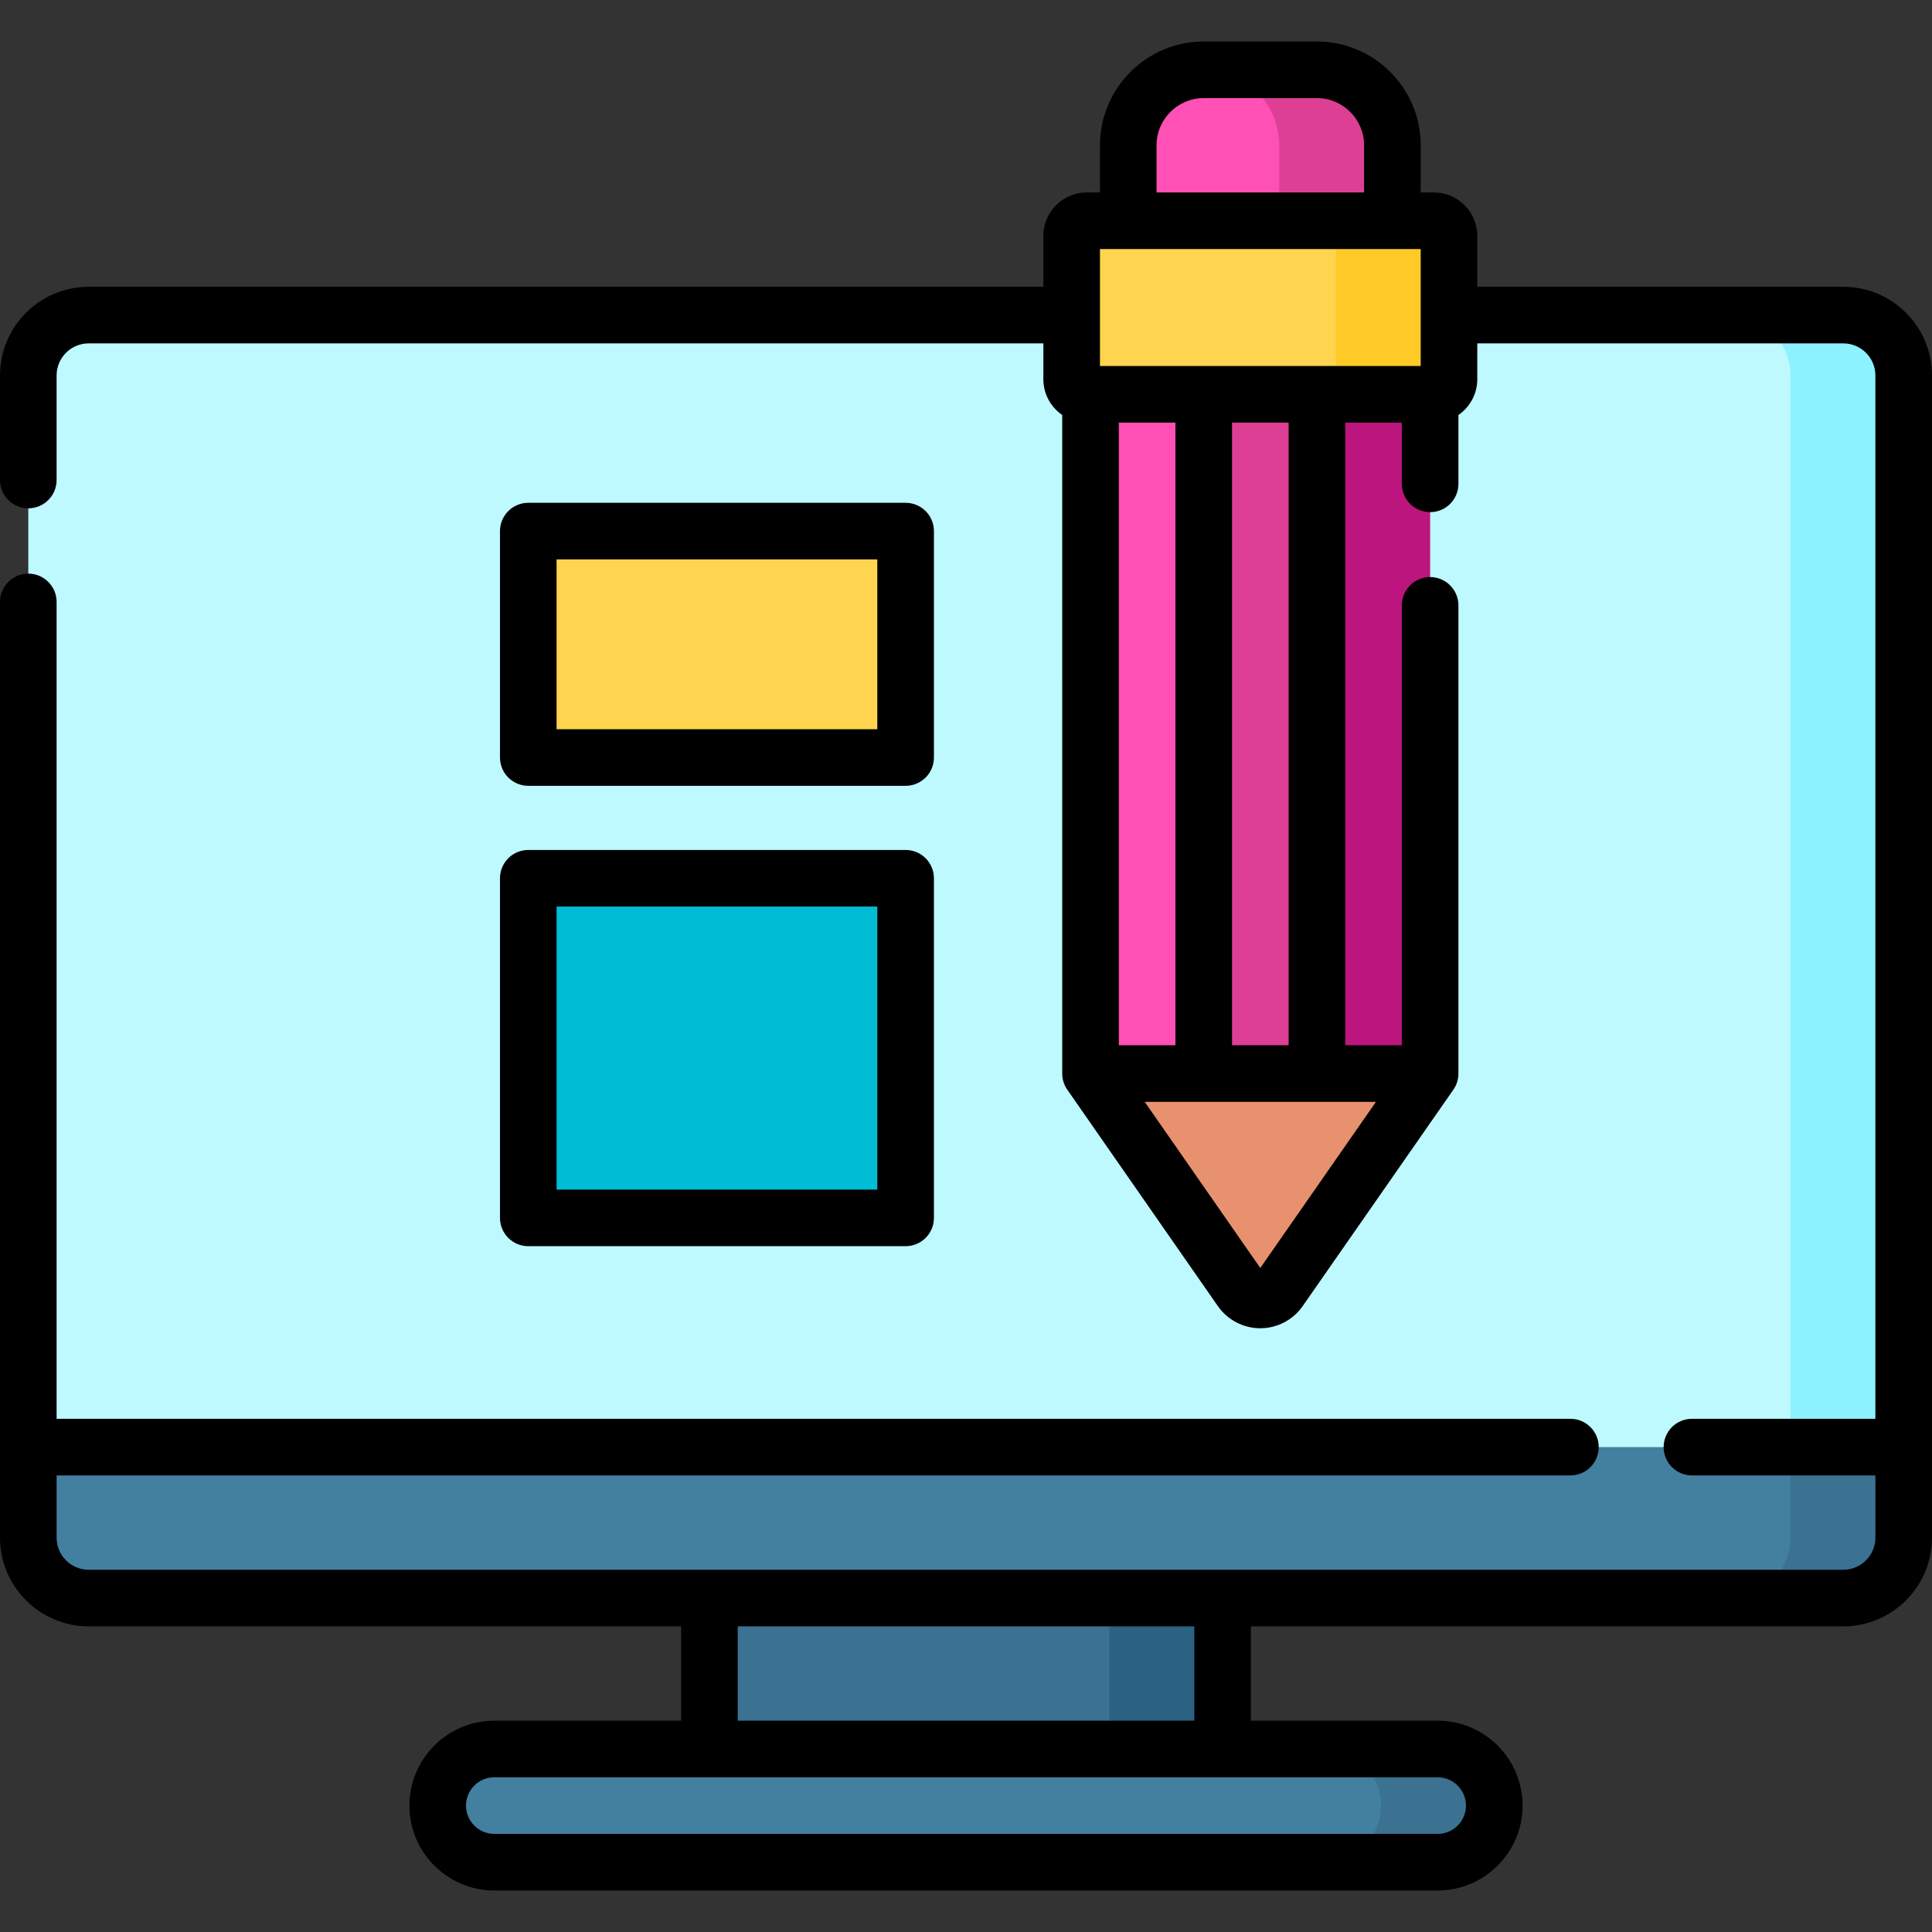
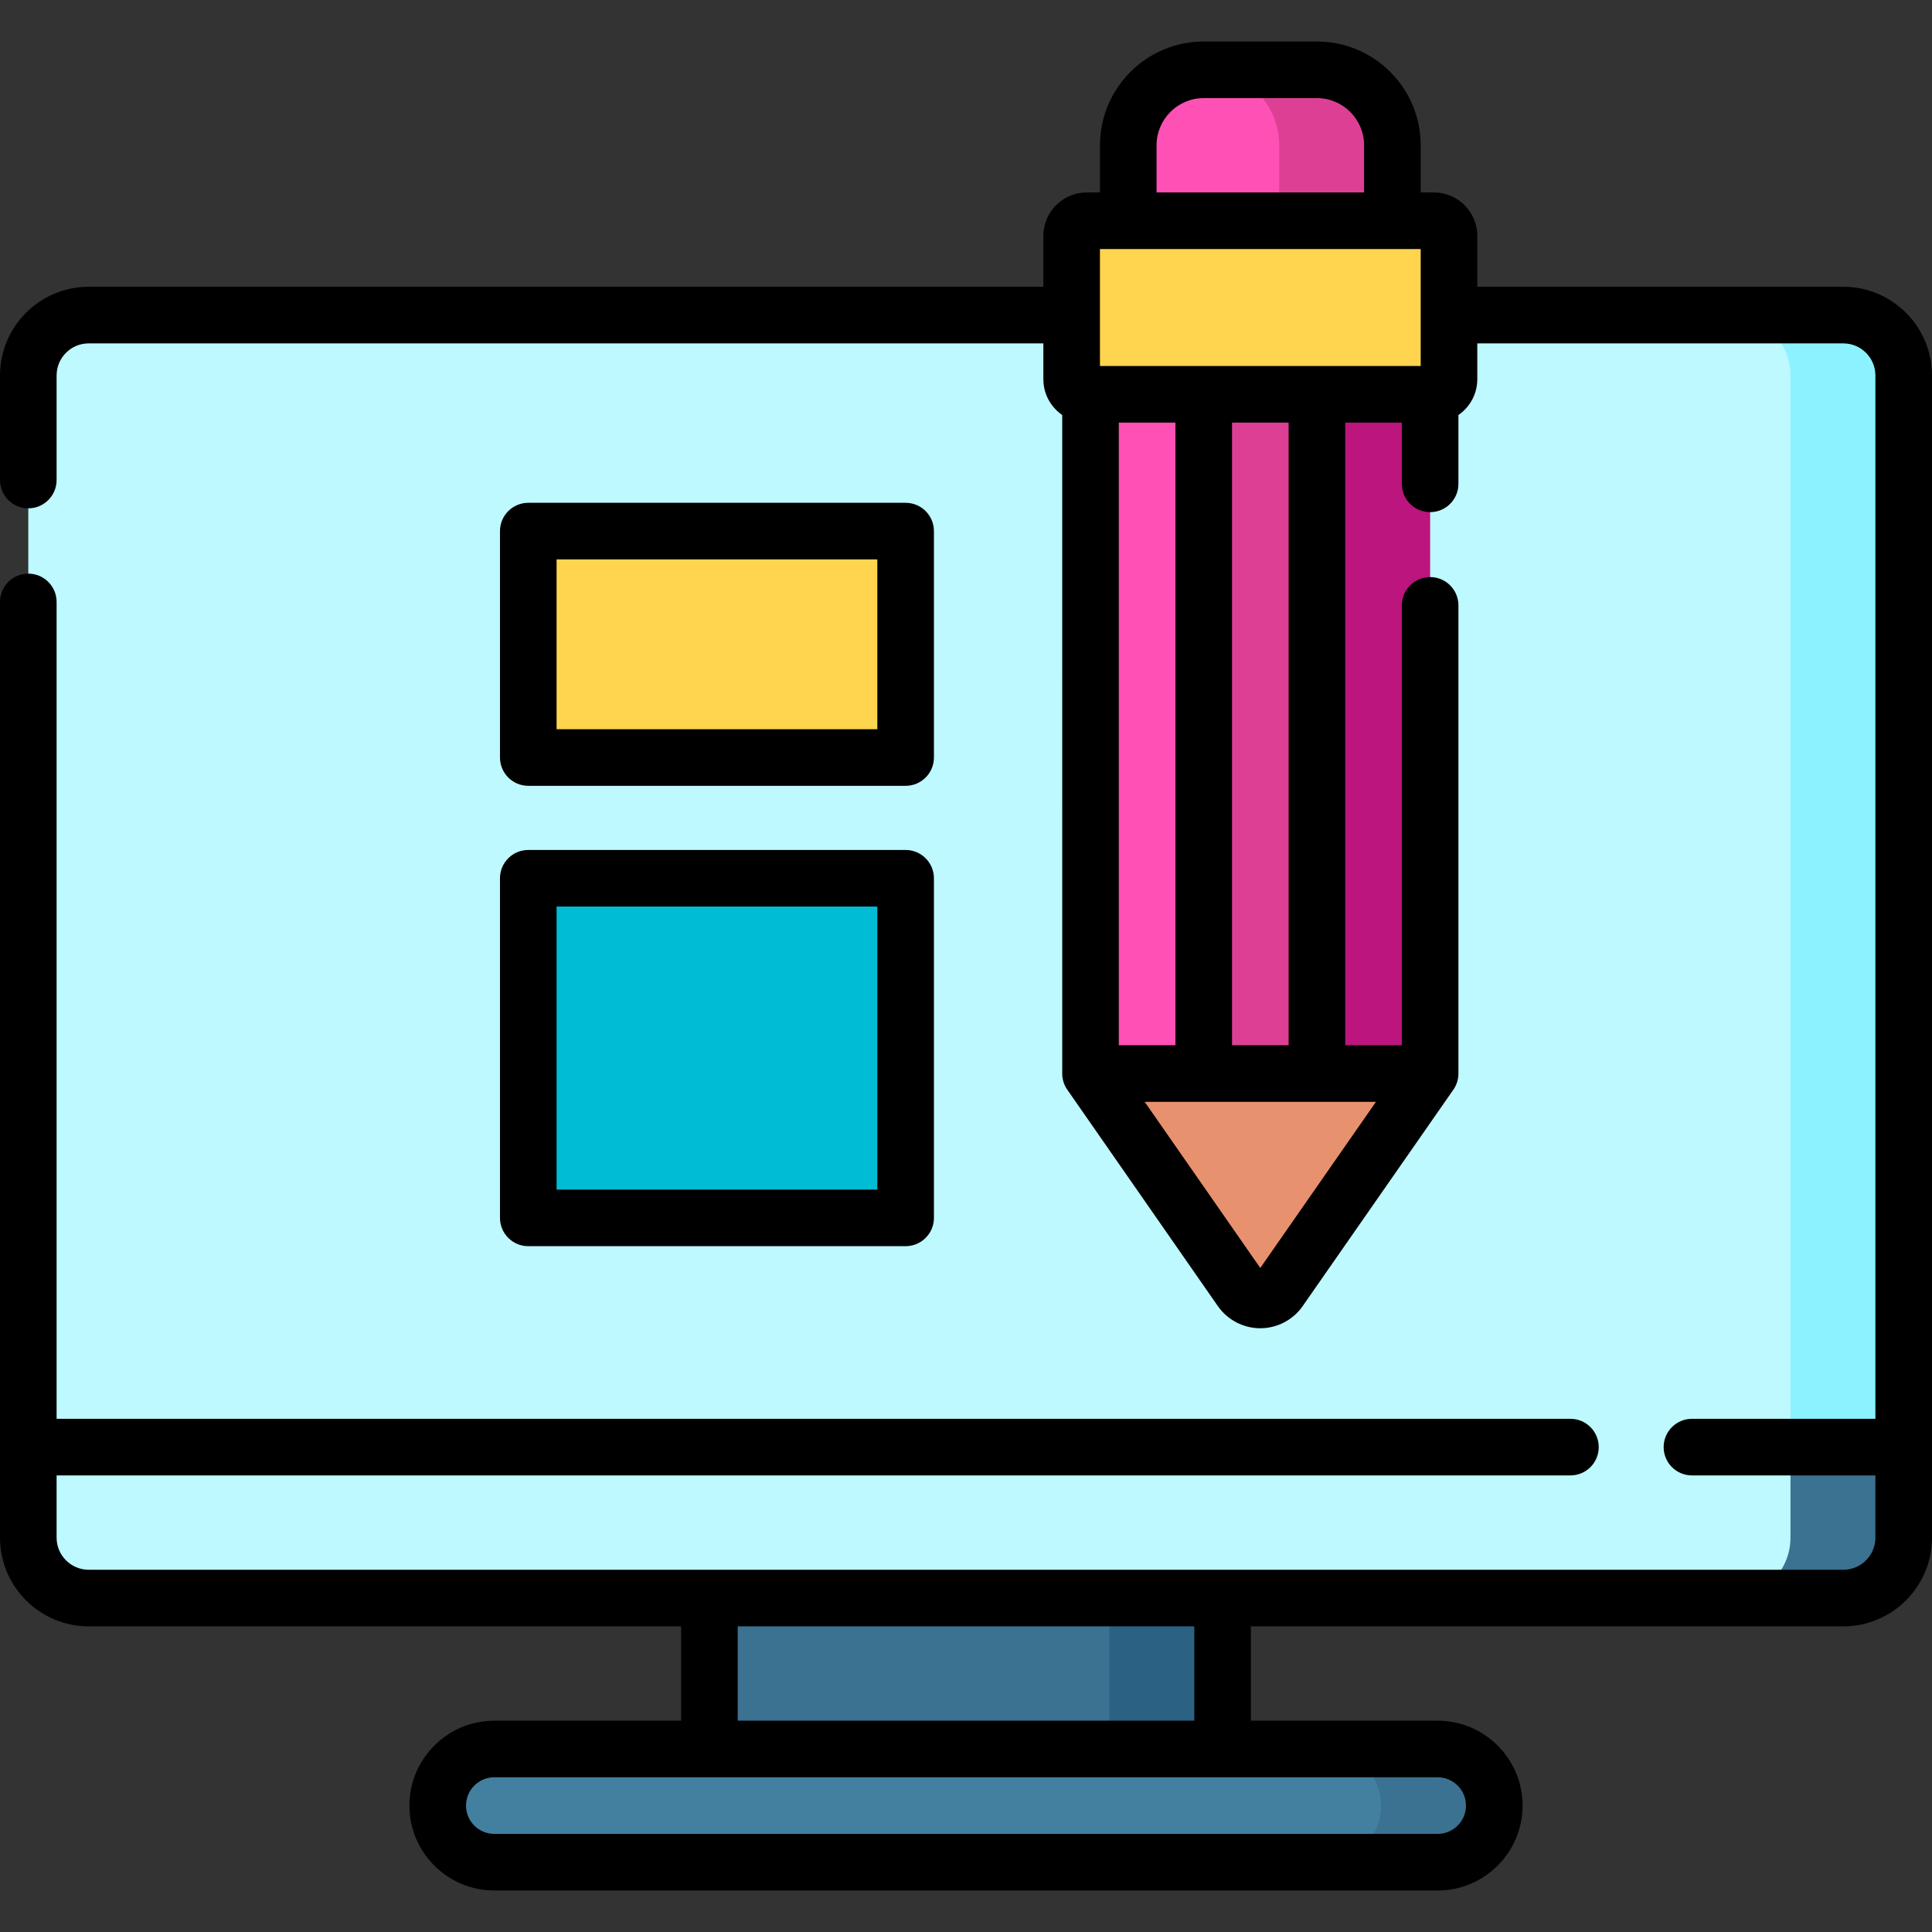
<svg xmlns="http://www.w3.org/2000/svg" height="512pt" viewBox="0 -11 512 512" width="512pt">
  <rect x="0" y="-11" width="512" height="512" fill="#333333" stroke="none" />
  <path d="m488.5 412.5h-465c-8.836 0-16-7.164-16-16v-308c0-8.836 7.164-16 16-16h465c8.836 0 16 7.164 16 16v308c0 8.836-7.164 16-16 16zm0 0" fill="#bdf9ff" />
  <path d="m488.5 72.5h-30c8.836 0 16 7.164 16 16v308c0 8.836-7.164 16-16 16h30c8.836 0 16-7.164 16-16v-308c0-8.836-7.164-16-16-16zm0 0" fill="#8cf2ff" />
-   <path d="m7.5 396.5v-24h497v24c0 8.836-7.164 16-16 16h-465c-8.836 0-16-7.164-16-16zm0 0" fill="#4380a0" />
  <path d="m474.5 372.5v24c0 8.836-7.164 16-16 16h30c8.836 0 16-7.164 16-16v-24zm0 0" fill="#3b7191" />
  <path d="m188 412.5h136v40h-136zm0 0" fill="#3b7191" />
  <path d="m294 412.5h30v40h-30zm0 0" fill="#2b6182" />
  <path d="m381 482.5h-250c-8.285 0-15-6.715-15-15s6.715-15 15-15h250c8.285 0 15 6.715 15 15s-6.715 15-15 15zm0 0" fill="#4380a0" />
  <path d="m381 452.5h-30c8.285 0 15 6.715 15 15s-6.715 15-15 15h30c8.285 0 15-6.715 15-15s-6.715-15-15-15zm0 0" fill="#3b7191" />
  <path d="m379 273.5-39.91 57.324c-2.484 3.57-7.723 3.566-10.203 0l-39.887-57.324zm0 0" fill="#e8916f" />
  <path d="m369 47.5h-70v-20c0-11.047 8.953-20 20-20h30c11.047 0 20 8.953 20 20zm0 0" fill="#ff50b5" />
  <path d="m349 7.5h-30c11.047 0 20 8.953 20 20v20h30v-20c0-11.047-8.953-20-20-20zm0 0" fill="#dd3f95" />
  <path d="m289 93.5h30v180h-30zm0 0" fill="#ff50b5" />
  <path d="m319 93.5h30v180h-30zm0 0" fill="#dd3f95" />
  <path d="m349 93.5h30v180h-30zm0 0" fill="#bc157d" />
  <path d="m380 93.5h-92c-2.211 0-4-1.789-4-4v-38c0-2.211 1.789-4 4-4h92c2.211 0 4 1.789 4 4v38c0 2.211-1.789 4-4 4zm0 0" fill="#ffd54f" />
-   <path d="m354 47.5v46h26c2.211 0 4-1.789 4-4v-38c0-2.211-1.789-4-4-4zm0 0" fill="#ffca28" />
  <path d="m140 129.75h100v60h-100zm0 0" fill="#ffd54f" />
  <path d="m140 221.75h100v90h-100zm0 0" fill="#00bcd4" />
  <path d="m488.5 65h-97v-13.5c0-6.34-5.16-11.5-11.5-11.5h-3.5v-12.5c0-15.164-12.336-27.5-27.5-27.5h-30c-15.164 0-27.5 12.336-27.5 27.5v12.5h-3.5c-6.34 0-11.5 5.16-11.5 11.5v13.5h-253c-12.957 0-23.5 10.543-23.5 23.5v27.711c0 4.141 3.359 7.5 7.5 7.5s7.5-3.359 7.5-7.5v-27.711c0-4.688 3.812-8.5 8.5-8.5h253v9.5c0 3.93 1.984 7.406 5 9.48 0 41.352 0 174.543.004 174.699v.023c0 .055.004.109.004.164 0 .02.004.035.004.055 0 .035.004.07.004.105.098 1.418.594 2.73 1.375 3.824l39.836 57.258c2.57 3.688 6.777 5.891 11.258 5.891s8.688-2.199 11.254-5.891l39.914-57.324c.004-.004.008-.012.012-.02.75-1.078 1.223-2.363 1.316-3.754 0-.023.004-.047.004-.074 0-.023.004-.051.004-.074.004-.051.004-.102.008-.152 0-.016 0-.031 0-.051.004-.188 0-45.137 0-124.23 0-4.141-3.355-7.5-7.5-7.5-4.141 0-7.5 3.359-7.5 7.5v116.57h-15v-165h15v16.223c0 4.145 3.359 7.5 7.5 7.5 4.145 0 7.5-3.355 7.5-7.5v-18.242c3.02-2.074 5-5.551 5-9.48v-9.5h97c4.688 0 8.5 3.812 8.5 8.5v276.5h-48.613c-4.141 0-7.5 3.359-7.5 7.5s3.359 7.5 7.5 7.5h48.617v16.5c0 4.688-3.812 8.5-8.5 8.5h-465c-4.688 0-8.5-3.812-8.5-8.5v-16.5h401.18c4.141 0 7.5-3.359 7.5-7.5s-3.359-7.5-7.5-7.5h-401.18v-216.48c0-4.141-3.359-7.5-7.5-7.5s-7.5 3.359-7.5 7.5v247.98c0 12.957 10.543 23.5 23.5 23.5h157v25h-49.5c-12.406 0-22.5 10.094-22.5 22.5s10.094 22.5 22.5 22.5h250c12.406 0 22.5-10.094 22.5-22.5s-10.094-22.5-22.5-22.5h-49.5v-25h157c12.957 0 23.5-10.543 23.5-23.5v-308c0-12.957-10.543-23.5-23.5-23.5zm-182-37.5c0-6.895 5.605-12.5 12.5-12.5h30c6.895 0 12.5 5.605 12.5 12.5v12.5h-55zm5 238.5h-15v-165h15zm53.141 15-30.652 44.023-30.633-44.023zm-23.141-15h-15v-165h15zm-50-180v-31h85v31zm97 381.5c0 4.137-3.363 7.5-7.5 7.5h-250c-4.137 0-7.5-3.363-7.5-7.5s3.363-7.5 7.5-7.5h250c4.137 0 7.5 3.363 7.5 7.5zm-72-22.5h-121v-25h121zm0 0" />
  <path d="m140 197.25h100c4.141 0 7.5-3.359 7.5-7.5v-60c0-4.141-3.359-7.5-7.5-7.5h-100c-4.141 0-7.5 3.359-7.5 7.5v60c0 4.141 3.359 7.5 7.5 7.5zm7.5-60h85v45h-85zm0 0" />
  <path d="m132.5 311.75c0 4.141 3.359 7.5 7.5 7.5h100c4.141 0 7.5-3.359 7.5-7.5v-90c0-4.141-3.359-7.5-7.5-7.5h-100c-4.141 0-7.5 3.359-7.5 7.5zm15-82.5h85v75h-85zm0 0" />
</svg>